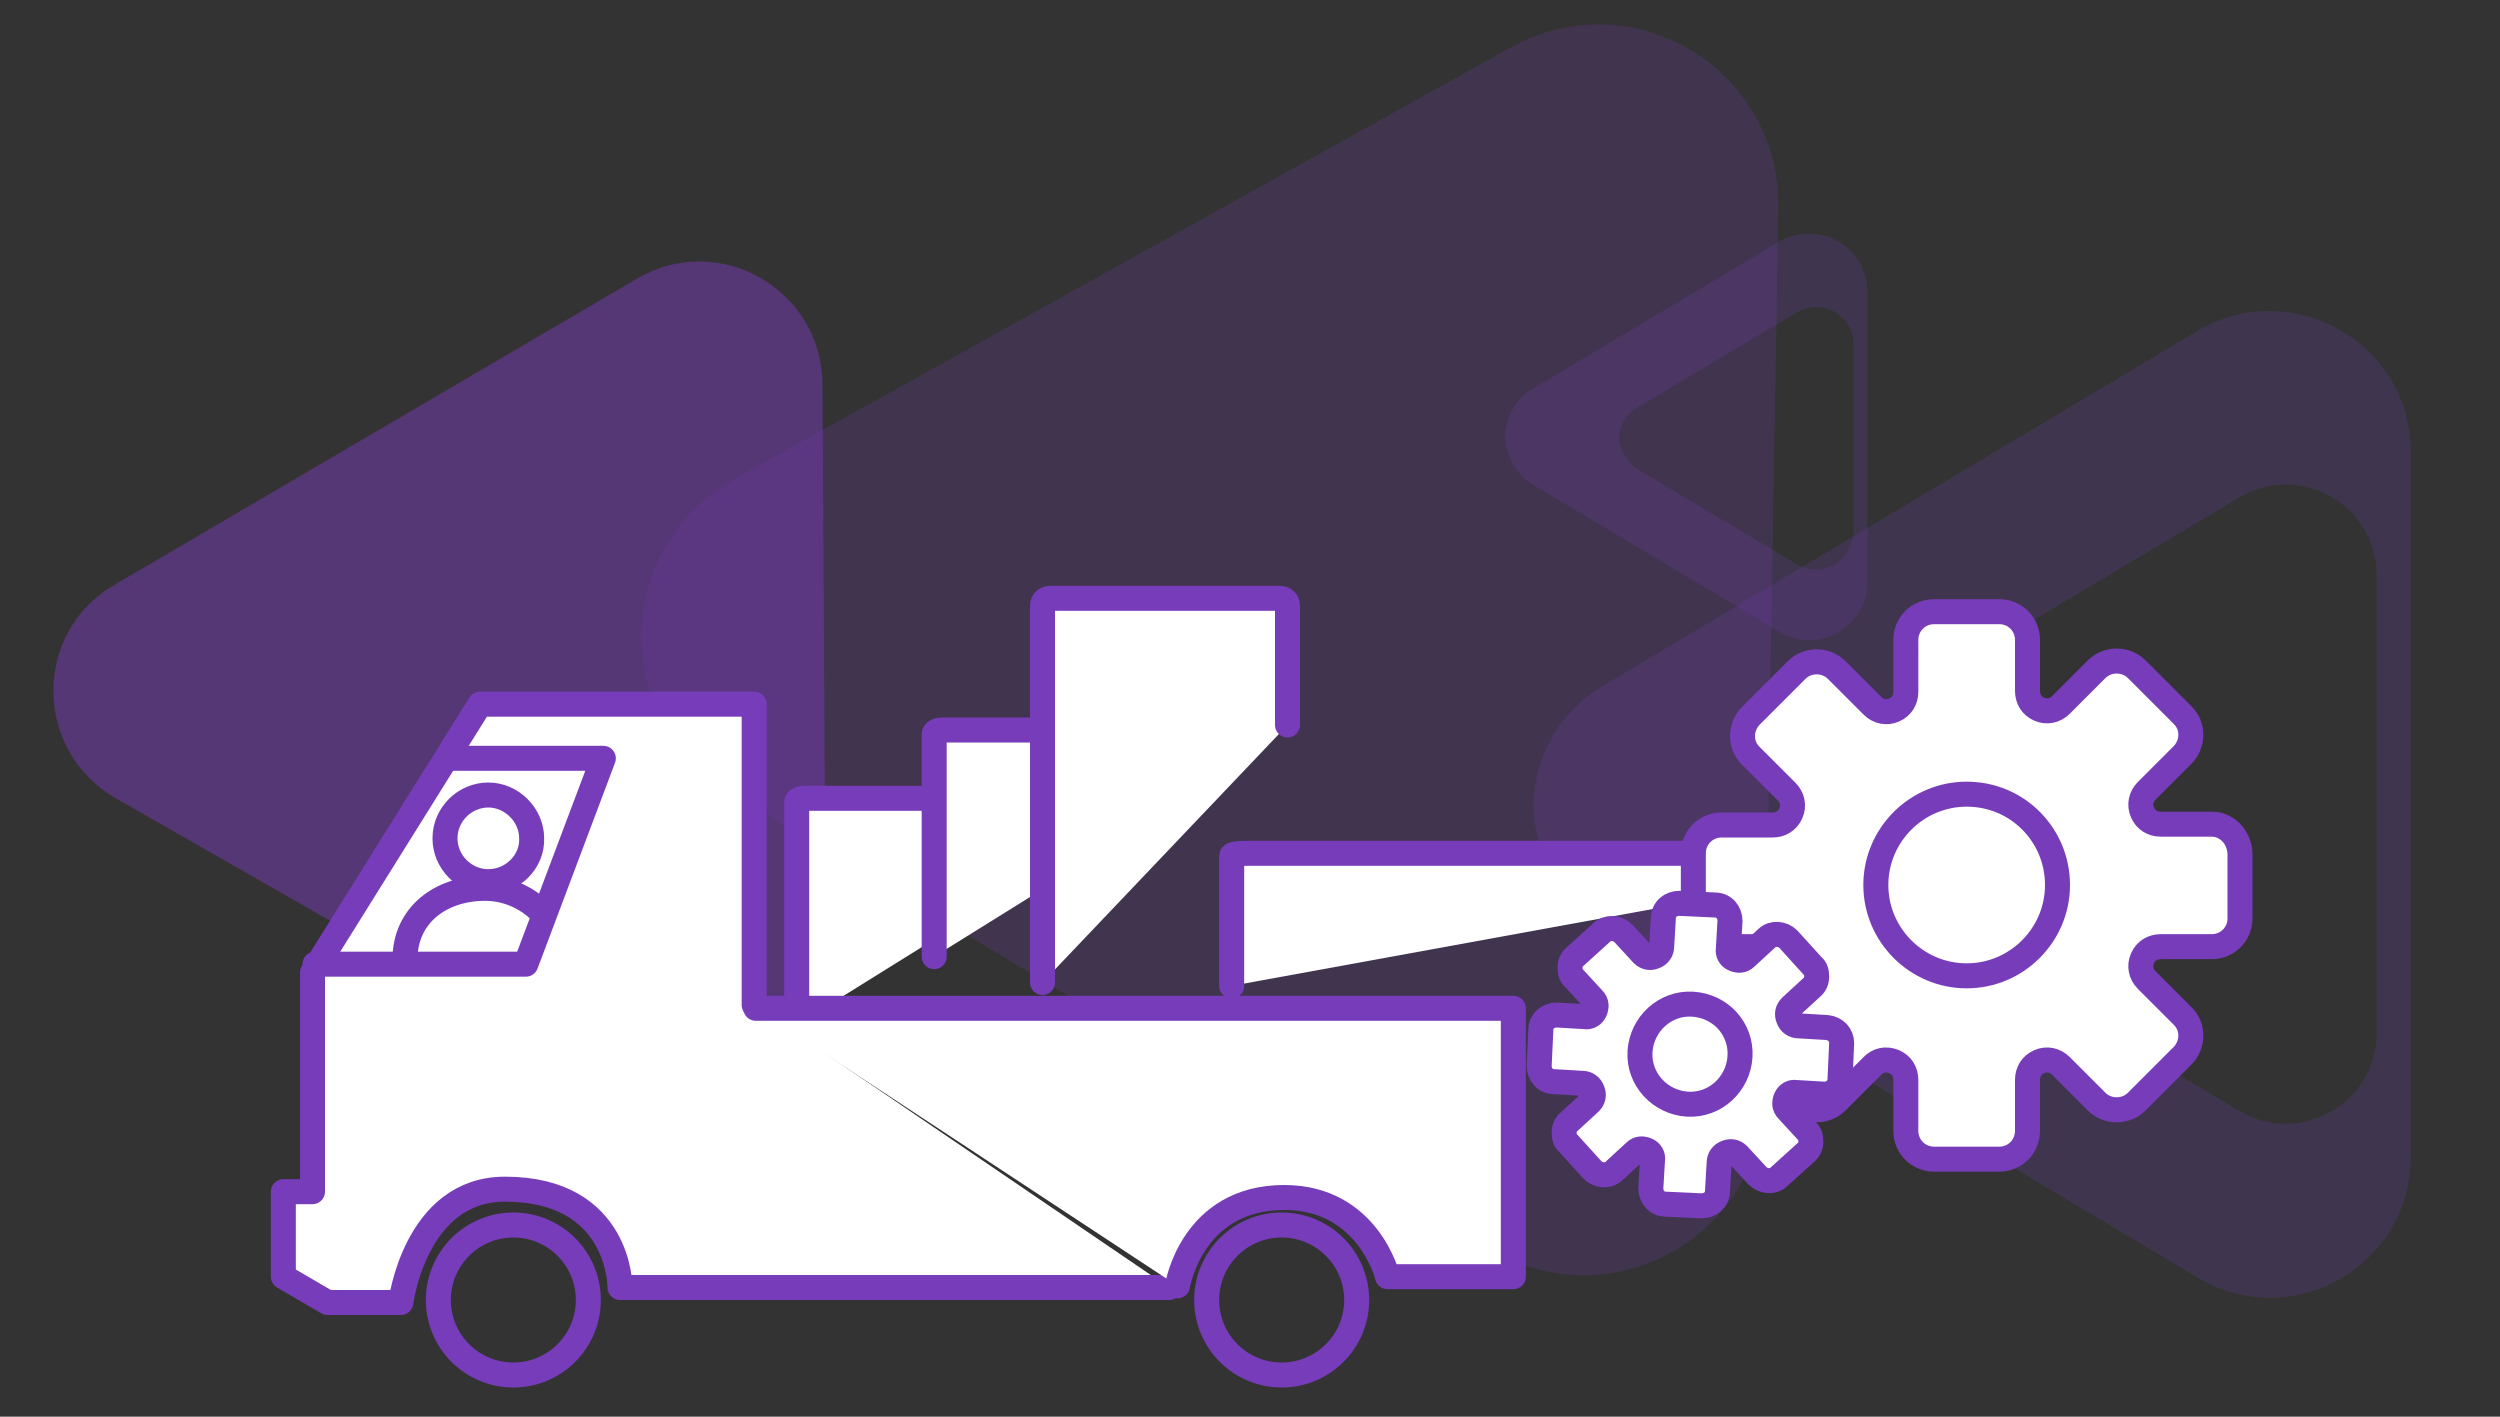
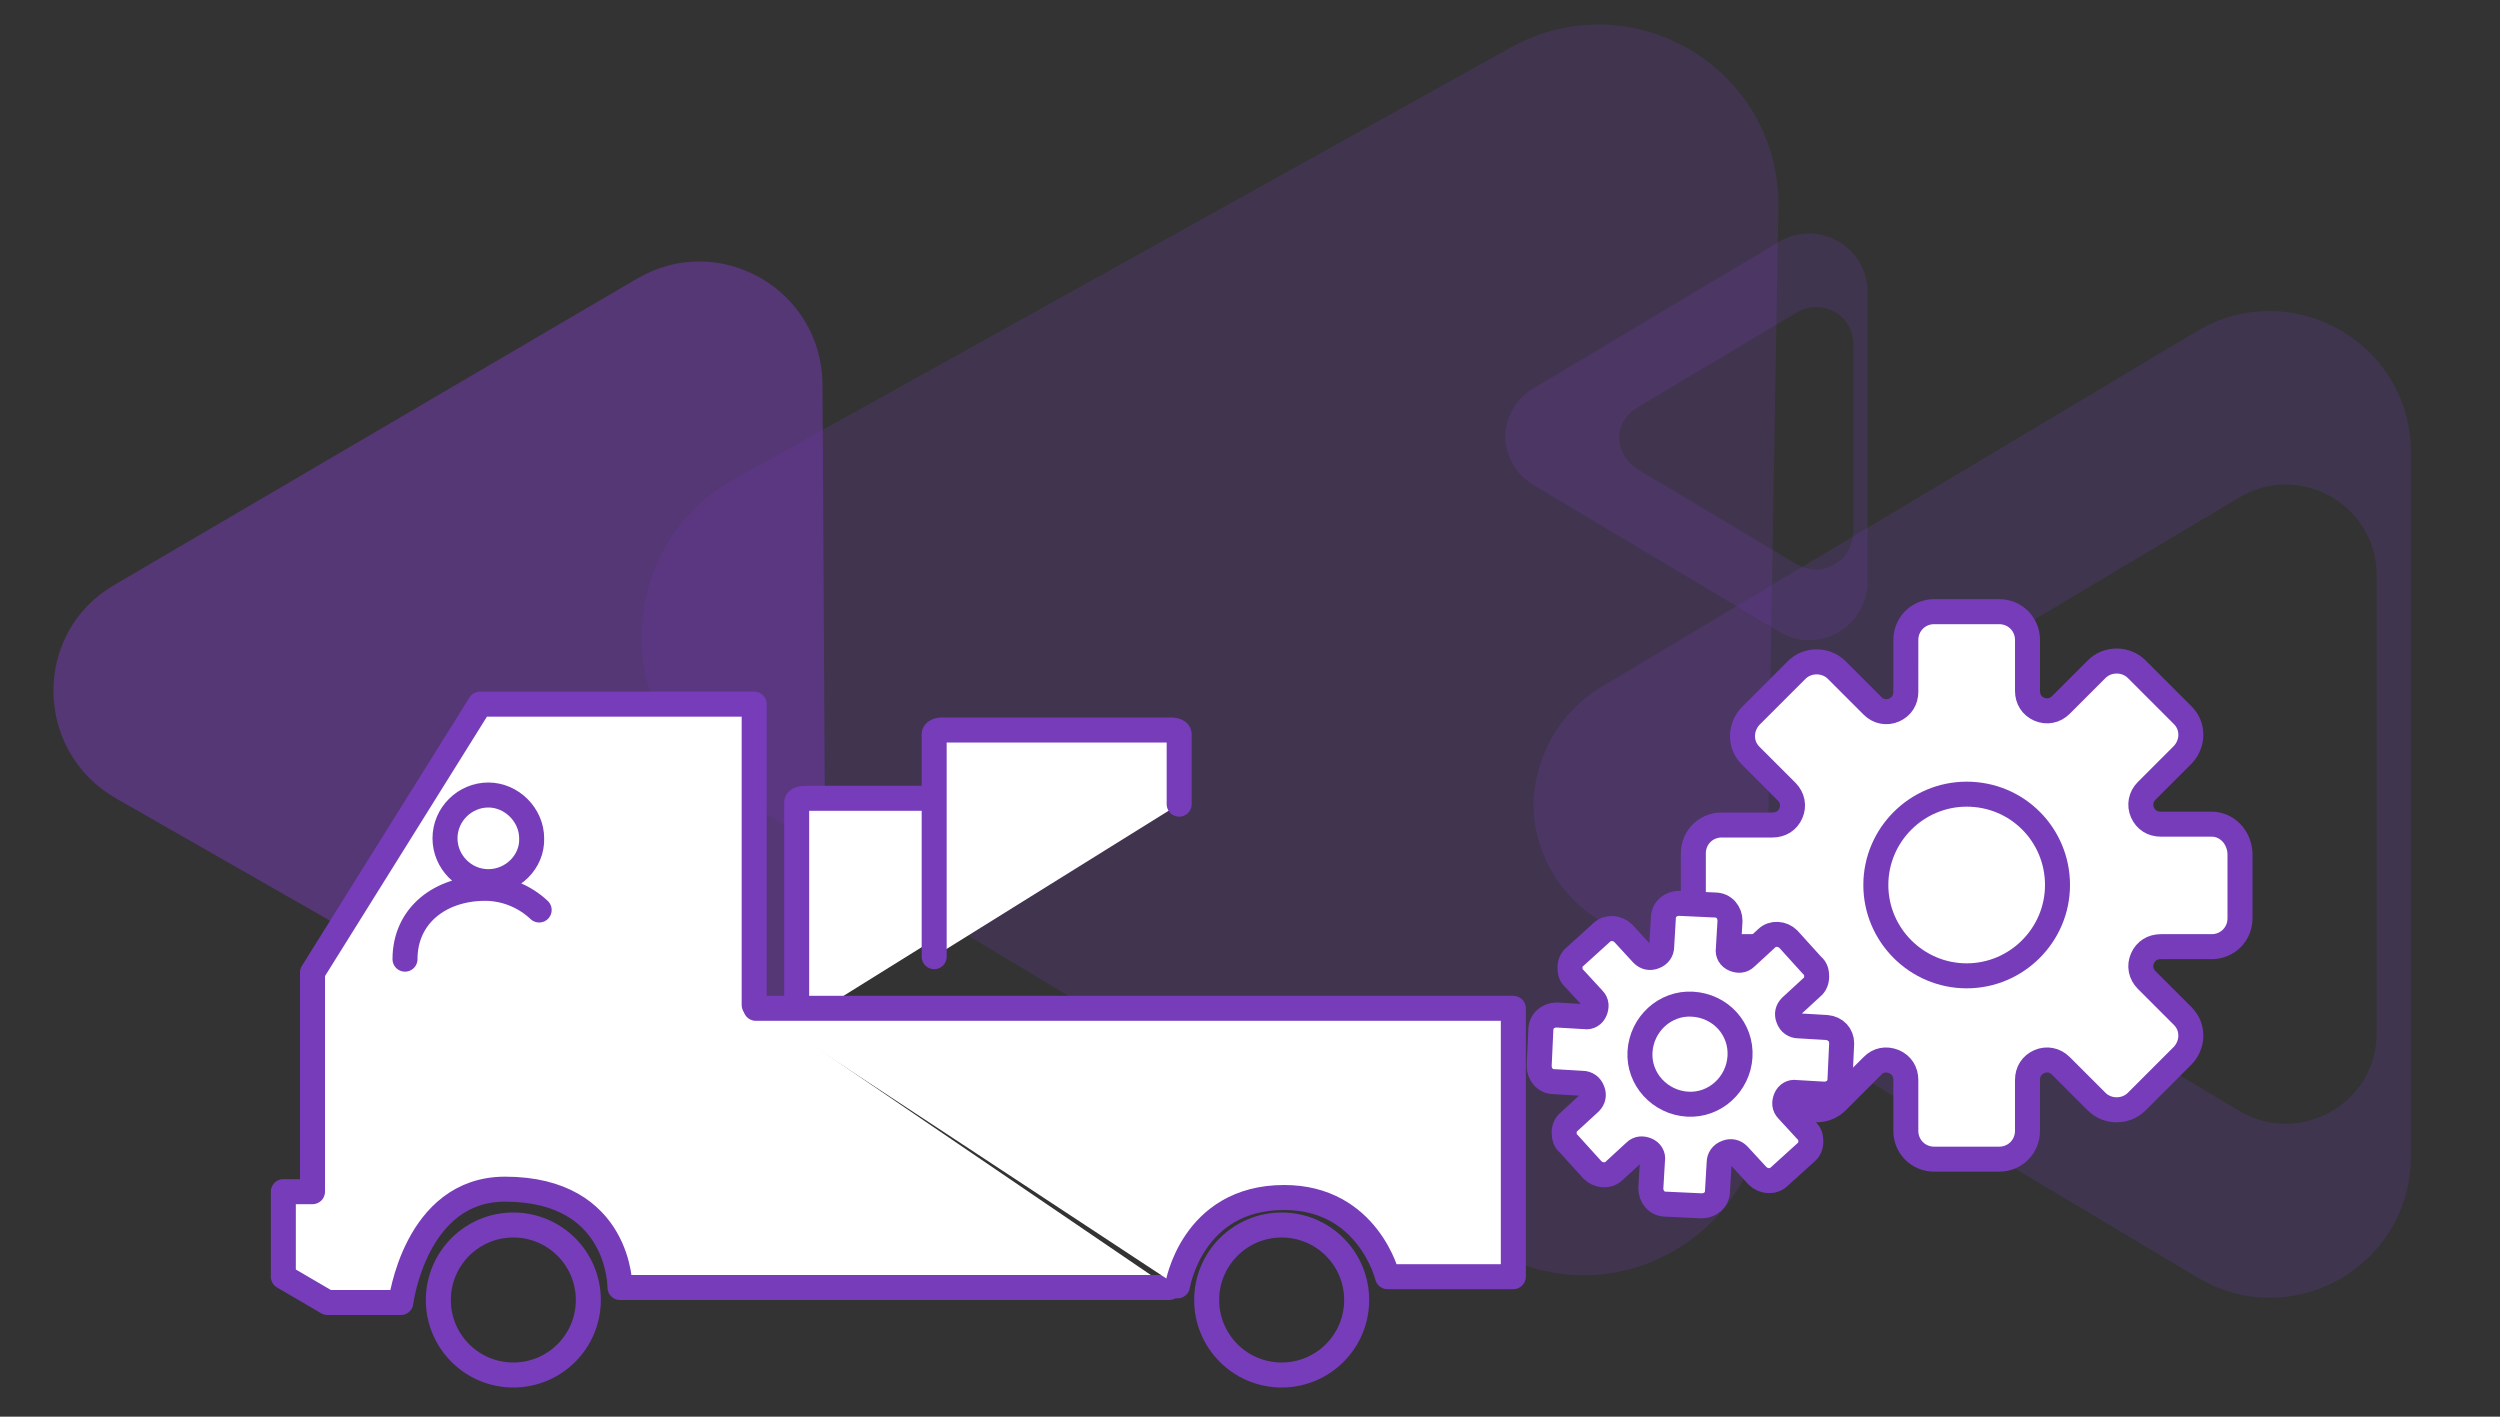
<svg xmlns="http://www.w3.org/2000/svg" version="1.1" id="Layer_1" x="0px" y="0px" viewBox="0 0 300 170" style="enable-background:new 0 0 300 170;" xml:space="preserve">
  <rect x="0" y="0" width="300" height="170" fill="#333333" stroke="none" />
  <style type="text/css">
	.st0{opacity:0.21;fill:#773CBA;}
	.st1{opacity:0.48;fill:#773CBA;}
	.st2{opacity:0.2;fill:#773CBA;}
	.st3{fill:#FFFFFF;stroke:#773CBA;stroke-width:3;stroke-linecap:round;stroke-linejoin:round;stroke-miterlimit:10;}
	.st4{fill:none;stroke:#773CBA;stroke-width:3;stroke-linecap:round;stroke-linejoin:round;stroke-miterlimit:10;}
</style>
  <path class="st0" d="M211.7,131.7c-0.3,16.7-18.5,26.8-32.8,18.2l-45.7-27.4L87.5,95c-14.3-8.6-13.9-29.4,0.6-37.5l46.6-25.9  l46.6-25.9c14.6-8.1,32.4,2.6,32.1,19.3l-0.9,53.3L211.7,131.7z" />
  <path class="st1" d="M13.9,95.8C4,90.1,3.9,75.9,13.7,70.2l31.4-18.4l31.4-18.4c9.8-5.7,22.1,1.3,22.2,12.7l0.2,36.4l0.2,36.4  c0.1,11.4-12.2,18.5-22.1,12.9l-31.6-18L13.9,95.8z" />
  <path class="st2" d="M263.7,39.7l-71.5,42.7c-5.3,3.2-8,8.6-8.2,14h0c0,0,0,0.1,0,0.1c0,0,0,0.1,0,0.1h0c0.1,5.4,2.8,10.8,8.2,14  l71.5,42.7c11.2,6.7,25.4-1.2,25.6-14.3V54C289.1,41,274.9,33.1,263.7,39.7z M285.2,124.1c-0.1,8.4-9.3,13.5-16.5,9.2l-46.3-27.6  c-3.5-2.1-5.2-5.6-5.3-9.1h0c0,0,0,0,0-0.1c0,0,0,0,0-0.1h0c0.1-3.5,1.8-7,5.3-9.1l46.3-27.6c7.2-4.3,16.4,0.8,16.5,9.2V124.1z" />
  <path class="st2" d="M213.5,29L184,46.6c-2.2,1.3-3.3,3.5-3.4,5.8h0c0,0,0,0,0,0c0,0,0,0,0,0h0c0.1,2.2,1.2,4.5,3.4,5.8l29.5,17.6  c4.6,2.8,10.5-0.5,10.6-5.9V34.9C224,29.5,218.1,26.3,213.5,29z M222.4,63.9c-0.1,3.5-3.8,5.6-6.8,3.8l-19.1-11.4  c-1.4-0.9-2.1-2.3-2.2-3.7h0c0,0,0,0,0,0c0,0,0,0,0,0h0c0-1.5,0.8-2.9,2.2-3.7l19.1-11.4c3-1.8,6.8,0.3,6.8,3.8V63.9z" />
  <path class="st3" d="M125,104.7v-8.4c0-0.3-0.4-0.5-1-0.5H96.6c-0.6,0-1,0.2-1,0.5V123" />
  <path class="st3" d="M141.5,96.5v-8.4c0-0.3-0.4-0.5-1-0.5h-27.4c-0.6,0-1,0.2-1,0.5v26.7" />
-   <path class="st3" d="M154.5,87V72.7c0-0.6-0.4-0.9-1-0.9h-27.4c-0.6,0-1,0.3-1,0.9v45.2" />
-   <path class="st3" d="M205.9,107.7v-5c0-0.2-0.8-0.3-1.9-0.3h-54.3c-1.2,0-1.9,0.1-1.9,0.3v15.6" />
  <g>
    <path class="st3" d="M265.4,98.9h-6.1c-1,0-1.8-0.5-2.2-1.4c-0.4-0.9-0.2-1.9,0.5-2.6l4.3-4.3c0.6-0.6,1-1.5,1-2.4   c0-0.9-0.3-1.7-1-2.4l-5.5-5.5c-1.3-1.3-3.5-1.3-4.8,0l-4.3,4.3c-0.7,0.7-1.7,0.9-2.6,0.5c-0.9-0.4-1.4-1.2-1.4-2.2v-6.1   c0-1.9-1.5-3.4-3.4-3.4h-7.8c-1.9,0-3.4,1.5-3.4,3.4V83c0,1-0.5,1.8-1.4,2.2c-0.9,0.4-1.9,0.2-2.6-0.5l-4.3-4.3   c-1.3-1.3-3.5-1.3-4.8,0l-5.5,5.5c-0.6,0.6-1,1.5-1,2.4c0,0.9,0.3,1.7,1,2.4l4.3,4.3c0.7,0.7,0.9,1.7,0.5,2.6s-1.2,1.4-2.2,1.4   h-6.1c-1.9,0-3.4,1.5-3.4,3.4v7.8c0,1.9,1.5,3.4,3.4,3.4h6.1c1,0,1.8,0.5,2.2,1.4c0.4,0.9,0.2,1.9-0.5,2.6l-4.3,4.3   c-0.6,0.6-1,1.5-1,2.4c0,0.9,0.3,1.7,1,2.4l5.5,5.5c1.3,1.3,3.5,1.3,4.8,0l4.3-4.3c0.7-0.7,1.6-0.9,2.6-0.5   c0.9,0.4,1.4,1.2,1.4,2.2v6.1c0,1.9,1.5,3.4,3.4,3.4h7.8c1.9,0,3.4-1.5,3.4-3.4v-6.1c0-1,0.5-1.8,1.4-2.2c0.9-0.4,1.9-0.2,2.6,0.5   l4.3,4.3c1.3,1.3,3.5,1.3,4.8,0l5.5-5.5c0.6-0.6,1-1.5,1-2.4c0-0.9-0.3-1.7-1-2.4l-4.3-4.3c-0.7-0.7-0.9-1.7-0.5-2.6   c0.4-0.9,1.2-1.4,2.2-1.4h6.1c1.9,0,3.4-1.5,3.4-3.4v-7.8C268.7,100.4,267.2,98.9,265.4,98.9z" />
    <path class="st3" d="M236,95.3c-6,0-10.9,4.9-10.9,10.9c0,6,4.9,10.9,10.9,10.9s10.9-4.9,10.9-10.9   C246.9,100.2,242.1,95.3,236,95.3z" />
  </g>
  <g>
    <path class="st3" d="M219.2,123.3l-3.4-0.2c-0.5,0-1-0.3-1.2-0.9c-0.2-0.5-0.1-1,0.3-1.4l2.5-2.3c0.4-0.3,0.6-0.8,0.6-1.3   c0-0.5-0.1-1-0.5-1.3l-2.9-3.2c-0.7-0.7-1.9-0.8-2.6-0.1l-2.5,2.3c-0.4,0.4-0.9,0.4-1.4,0.2c-0.5-0.2-0.8-0.7-0.7-1.2l0.2-3.4   c0-1-0.7-1.9-1.8-1.9l-4.3-0.2c-1,0-1.9,0.7-1.9,1.8l-0.2,3.4c0,0.5-0.3,1-0.9,1.2c-0.5,0.2-1,0.1-1.4-0.3l-2.3-2.5   c-0.7-0.7-1.9-0.8-2.6-0.1l-3.2,2.9c-0.4,0.3-0.6,0.8-0.6,1.3c0,0.5,0.1,1,0.5,1.3l2.3,2.5c0.4,0.4,0.4,0.9,0.2,1.4   c-0.2,0.5-0.7,0.8-1.2,0.7l-3.4-0.2c-1,0-1.9,0.7-1.9,1.8l-0.2,4.3c0,1,0.7,1.9,1.8,1.9l3.4,0.2c0.5,0,1,0.3,1.2,0.9   c0.2,0.5,0.1,1-0.3,1.4l-2.5,2.3c-0.4,0.3-0.6,0.8-0.6,1.3c0,0.5,0.1,1,0.5,1.3l2.9,3.2c0.7,0.7,1.9,0.8,2.6,0.1l2.5-2.3   c0.4-0.4,0.9-0.4,1.4-0.2c0.5,0.2,0.8,0.7,0.7,1.2l-0.2,3.4c0,1,0.7,1.9,1.8,1.9l4.3,0.2c1,0,1.9-0.7,1.9-1.8l0.2-3.4   c0-0.5,0.3-1,0.9-1.2c0.5-0.2,1-0.1,1.4,0.3l2.3,2.5c0.7,0.7,1.9,0.8,2.6,0.1l3.2-2.9c0.4-0.3,0.6-0.8,0.6-1.3c0-0.5-0.1-1-0.5-1.3   l-2.3-2.5c-0.4-0.4-0.4-0.9-0.2-1.4c0.2-0.5,0.7-0.8,1.2-0.7l3.4,0.2c1,0,1.9-0.7,1.9-1.8l0.2-4.3   C221,124.2,220.3,123.4,219.2,123.3z" />
    <path class="st3" d="M203.1,120.5c-3.3-0.2-6.1,2.4-6.3,5.7s2.4,6.1,5.7,6.3s6.1-2.4,6.3-5.7C209,123.5,206.5,120.7,203.1,120.5z" />
  </g>
  <path class="st3" d="M90.5,120.6V84.5H57.6l-20.1,32.2v26.3H34v10.2l5.3,3.1h8.8c0,0,1.7-13.6,12.5-13.6c13.9,0,13.8,11.8,13.8,11.8  h65.9" />
-   <polyline class="st4" points="54.2,91 72.4,91 63.1,115.7 37.8,115.7 " />
  <circle class="st4" cx="61.6" cy="156" r="9" />
  <circle class="st4" cx="153.8" cy="156" r="9" />
  <path class="st3" d="M141.3,154.3c0,0,1.7-10.6,12.8-10.6c10.1,0,12.4,9.5,12.4,9.5h15.1V121H90.7" />
  <g>
    <path class="st4" d="M48.6,115.1c0-5.3,4.3-8.5,9.6-8.5c2.5,0,4.8,1,6.5,2.6 M58.6,105.8c-2.9,0-5.2-2.4-5.2-5.2   c0-2.9,2.4-5.2,5.2-5.2s5.2,2.4,5.2,5.2C63.9,103.4,61.5,105.8,58.6,105.8z" />
  </g>
</svg>